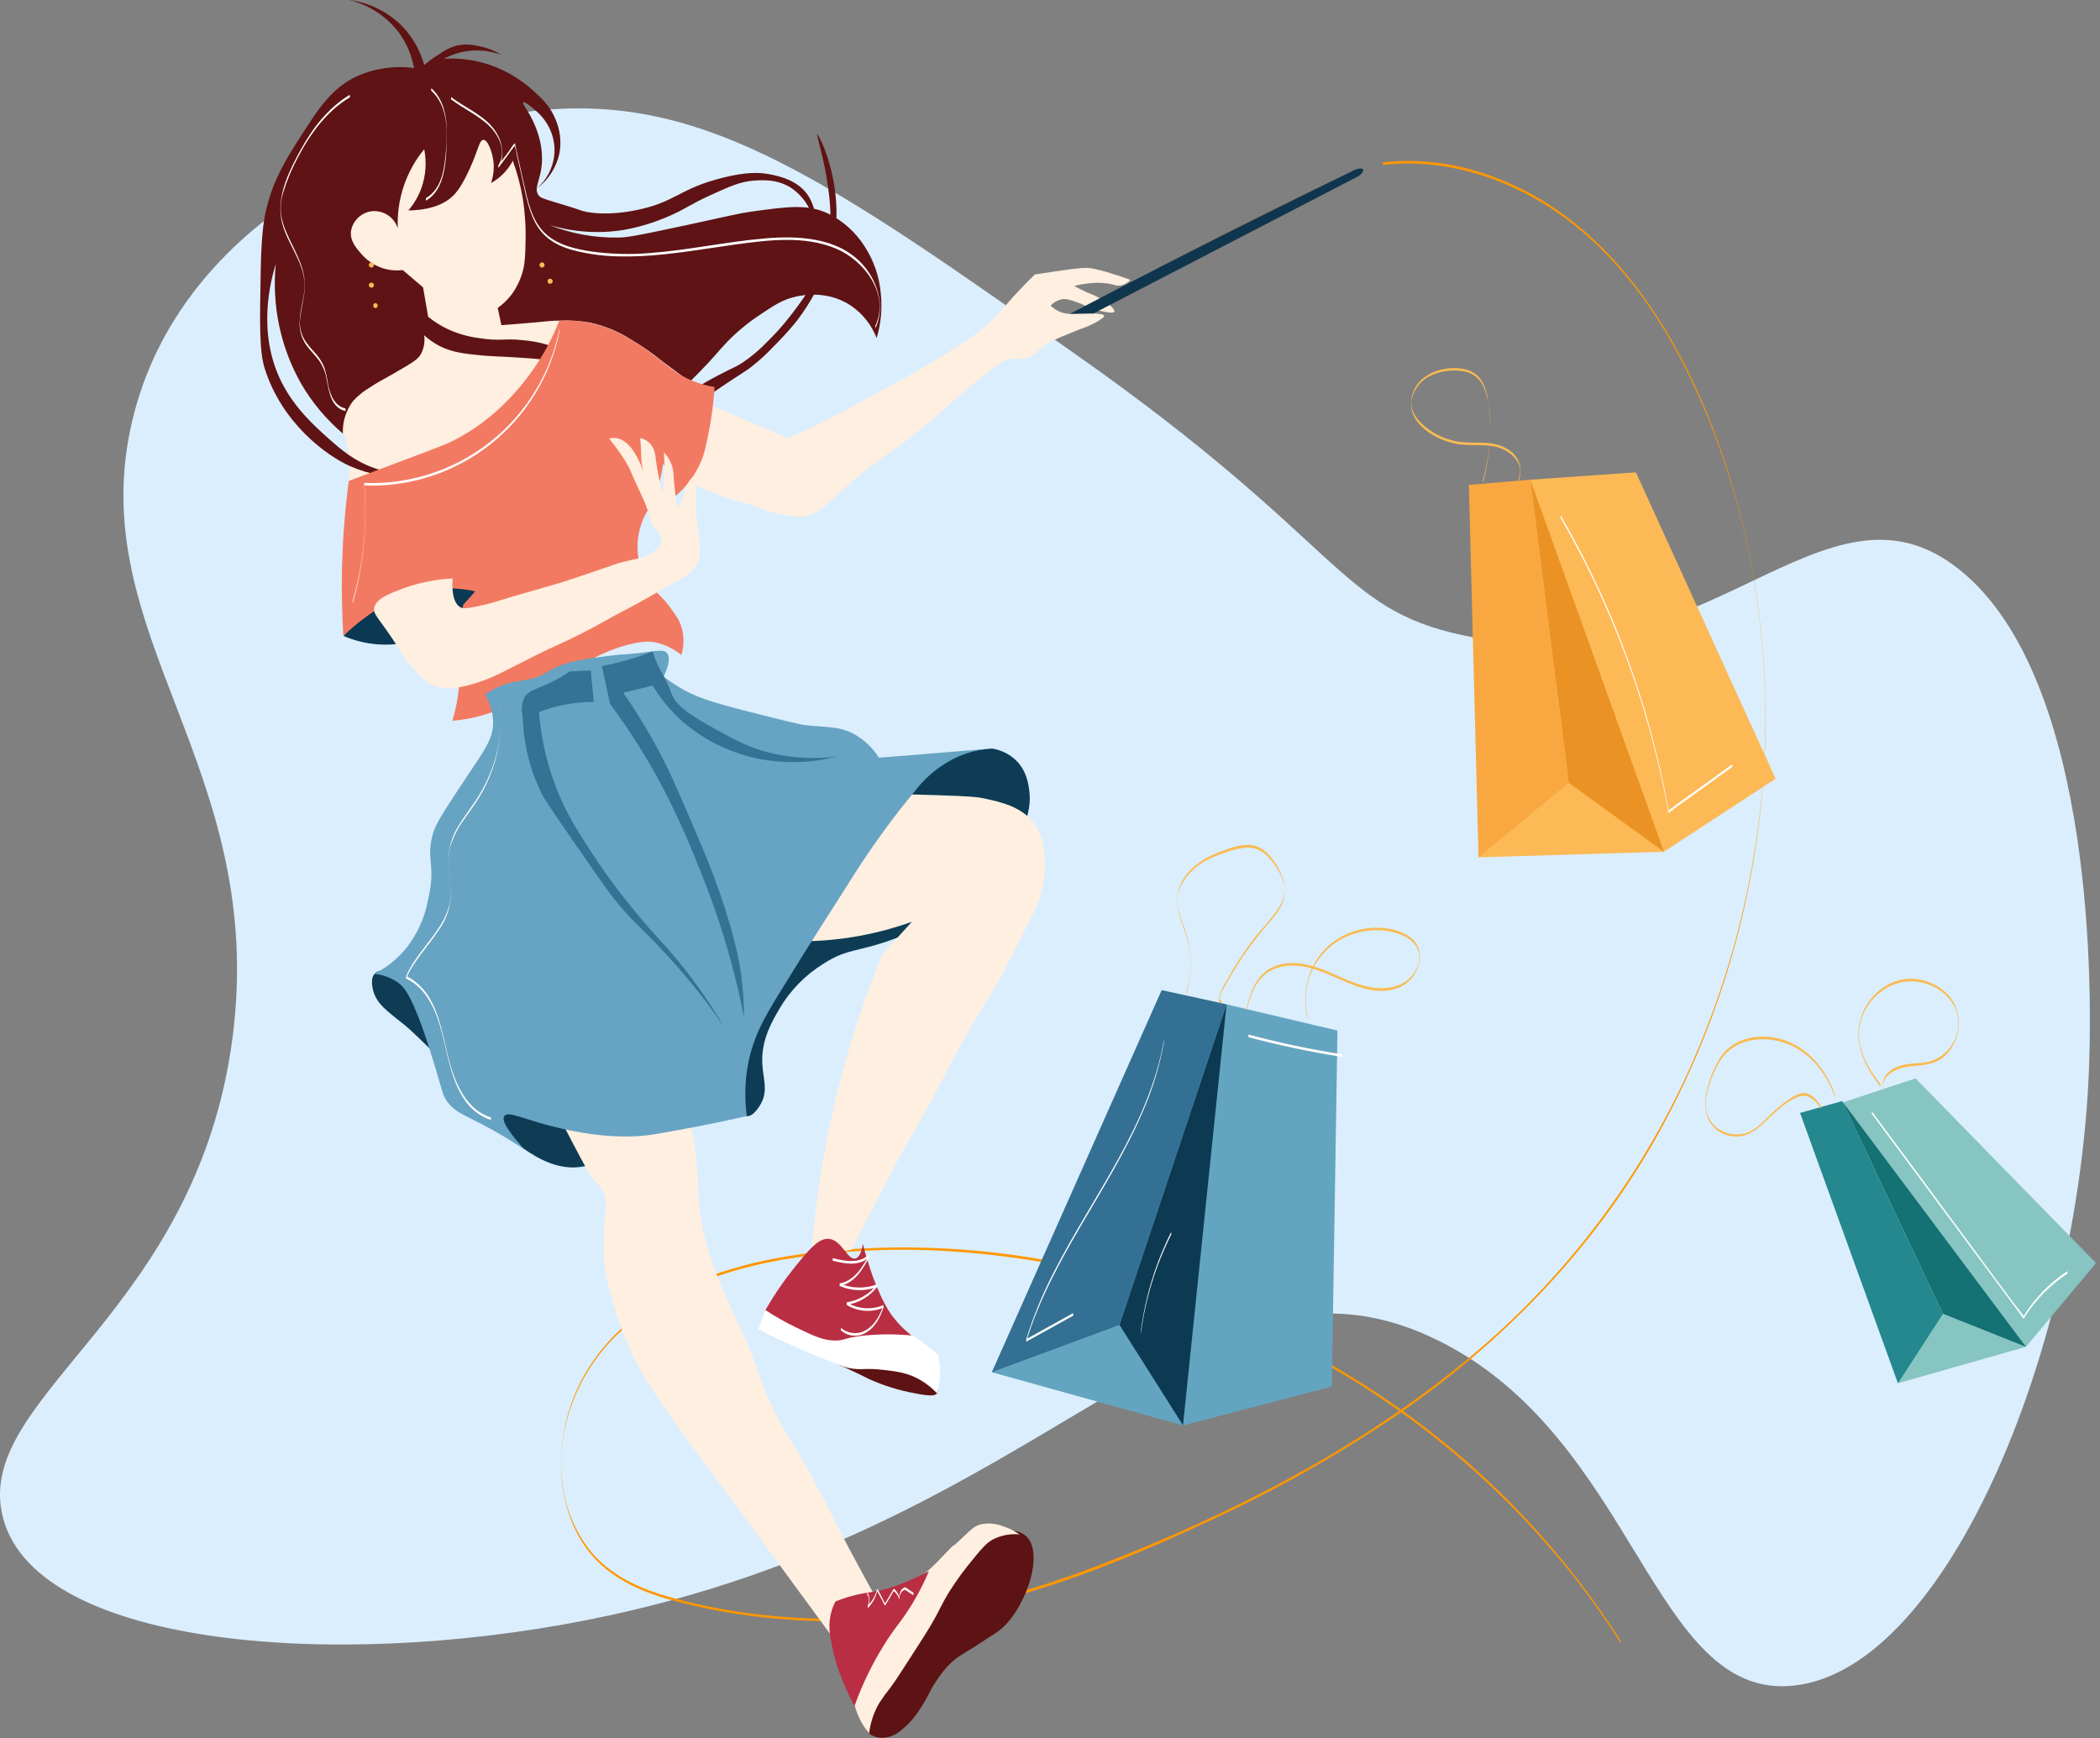
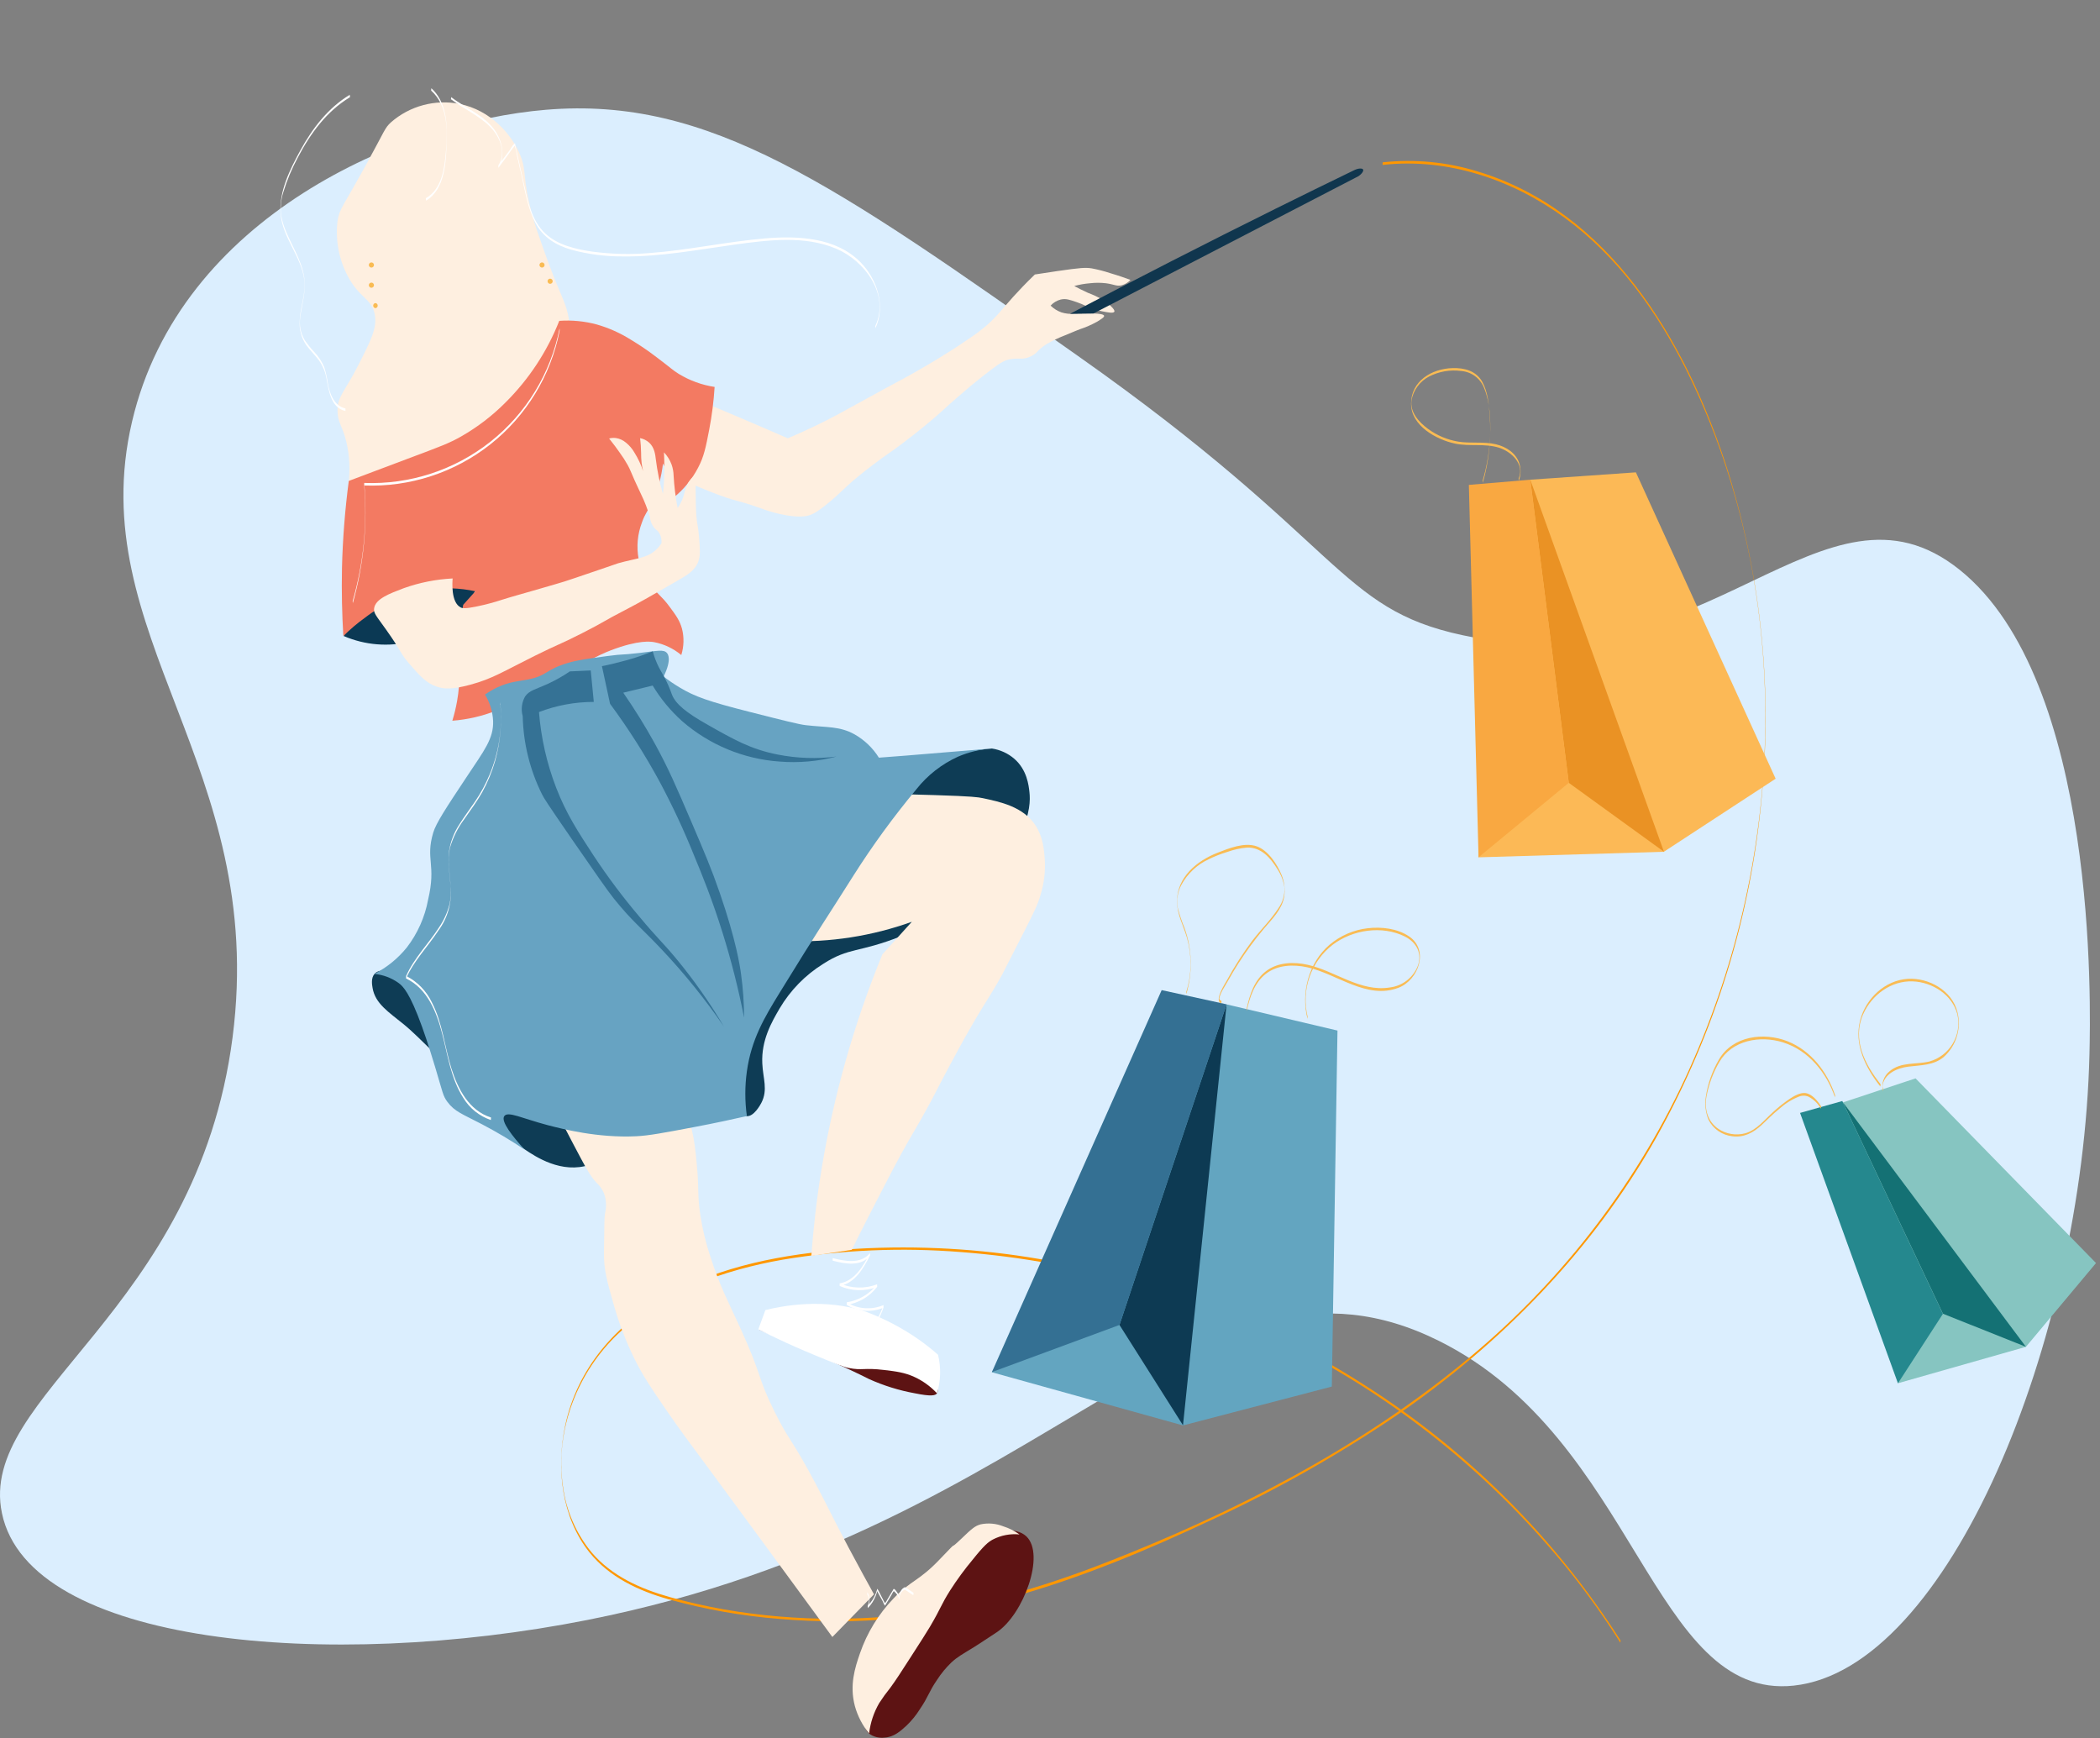
<svg xmlns="http://www.w3.org/2000/svg" width="528" height="437" fill="none" viewBox="0 0 528 437">
  <rect x="0" y="0" width="528" height="437" fill="#808080" stroke="none" />
  <path fill="#DBEEFE" d="M451.011 423.801c-35.614 3.818-39.543-61.946-89.211-86.669-60.513-30.113-96.256 46.838-214.11 70.165C82.342 420.232 7.397 413.575.49 380.466c-6.24-29.789 49.002-50.37 57.989-119.684C67.309 192.54 20.618 159.745 33.2 106.01c12.103-51.646 67.872-75.398 104.078-78.412 41.069-3.43 72.255 18.537 133.821 61.945 67.013 47.209 65.127 63.416 96.645 70.165 61.474 13.157 90.746-43.768 124.899-16.503 34.949 27.894 32.979 110.393 32.711 121.746-1.72 72.246-35.466 154.689-74.344 158.85z" />
  <path fill="#FF9700" d="M347.634 41.466c16.328-1.849 32.628 3.698 45.757 13.286 13.314 9.717 23.17 23.502 30.511 38.11 14.21 28.486 20.682 60.846 19.887 92.549-.756 29.679-7.611 58.884-20.137 85.8-13.039 27.811-32.207 52.308-56.066 71.653-26.571 21.663-57.637 37.556-89.451 49.973-17.474 6.823-35.512 12.019-54.263 13.554-18.491 1.553-37.638.166-55.529-4.863-7.322-2.062-14.506-5.27-19.545-11.16-3.949-4.768-6.469-10.557-7.267-16.697-2.053-14.174 3.698-28.773 14.035-38.471 11.233-10.55 26.322-15.866 41.254-18.492 14.855-2.474 29.959-3.11 44.97-1.895 29.656 2.275 58.528 10.614 84.829 24.501 26.366 13.757 49.593 32.831 68.214 56.019 4.517 5.672 8.72 11.586 12.593 17.715-.093-.148.102-.49 0-.638-16.468-25.772-38.366-47.636-64.165-64.063-25.739-16.546-54.646-27.542-84.875-32.286-15.064-2.349-30.344-2.994-45.553-1.923-15.597 1.128-31.611 4.068-45.387 11.788-12.629 7.083-22.3 18.14-25.342 32.508-2.274 10.78-.924 23.049 6.102 31.87 4.993 6.231 12.315 9.634 19.832 11.779 9.143 2.542 18.508 4.201 27.968 4.955 19.296 1.641 38.731-.124 57.415-5.214 17.909-4.863 35.208-12.14 51.961-20.045 15.812-7.344 31.011-15.942 45.451-25.712 26.748-18.315 49.511-41.605 65.506-69.906 14.876-26.535 23.958-55.923 26.646-86.225 2.683-28.254-.463-56.758-9.246-83.747-10.244-30.834-29.124-63.009-62.094-73.04-7.758-2.417-15.932-3.21-24.011-2.33v.647z" />
  <path fill="#5D1313" d="M227.439 410.552c3.597-5.141 7.397-10.17 10.975-15.32 3.698-5.335 5.057-7.452 8.173-8.931 3.116-1.48 8.793-2.607 11.492 0 4.79 4.623-.767 19.564-7.396 24.038-3.791 2.534-5.871 3.828-5.871 3.828-2.996 1.849-4.068 2.395-5.622 3.828-1.358 1.304-2.558 2.762-3.578 4.345-2.172 3.162-2.052 4.031-4.336 7.397-.933 1.494-2.048 2.866-3.319 4.086-1.507 1.387-3.171 2.922-5.621 3.061-1.359.153-2.725-.21-3.828-1.017-2.33-2.09-.925-6.972-.259-9.449 1.424-4.975 3.384-7.573 9.19-15.866zm8.155-60.254c-.388.592-1.479.842-5.612 0-3.962-.721-7.821-1.923-11.493-3.578-5.797-2.94-15.264-7.11-27.829-12.509 13.471 4.438 22.661 5.547 28.856 5.621 2.043 0 7.563 0 12.019 3.569 2.589 2.108 4.946 5.566 4.059 6.897z" />
  <path fill="#FEEFE0" d="M174.916 100.324l8.506 3.578c4.931 2.09 9.812 4.189 14.645 6.297 1.572-.666 3.957-1.702 6.805-3.061 4.419-2.117 7.045-3.633 13.452-7.147 8.506-4.687 7.064-3.781 11.233-6.13 3.458-1.96 8.257-4.733 13.786-8.515 1.665-1.086 3.258-2.278 4.77-3.569 2.608-2.302 3.699-3.873 6.639-7.156 1.239-1.368 3.069-3.328 5.445-5.612 2.238-.36 4.152-.638 5.612-.85 5.918-.86 7.147-.925 8.682-.684 1.567.29 3.111.689 4.623 1.192 2.145.629 3.892 1.248 5.113 1.701-.591.661-1.362 1.134-2.219 1.36-1.258.305-1.849-.232-3.911-.509-1.357-.162-2.729-.162-4.087 0-1.321.111-2.63.34-3.911.684.749.416 1.924 1.036 3.403 1.701 1.354.504 2.662 1.123 3.911 1.85 1.359.924 2.995 2.366 2.773 2.893-.221.527-1.793.158-3.051-.074-.58-.113-1.154-.258-1.719-.434-2.284-.721-2.774-1.22-4.623-1.85-1.849-.628-2.774-.98-4.087-.683-.983.249-1.871.783-2.551 1.534.776.757 1.706 1.337 2.727 1.702 1.046.325 2.145.442 3.236.342 3.19-.111 7.295-.25 7.489.508.092.36-.749.86-1.849 1.535-1.357.747-2.781 1.366-4.253 1.85 0 0-1.683.637-3.745 1.534-1.597.612-3.143 1.35-4.623 2.21-2.468 1.562-2.191 2.219-3.92 3.06-2.256 1.11-3.152.185-5.787.86-1.526.388-3.19 1.682-6.472 4.253-1.794 1.405-3.551 2.857-6.13 5.103-3.698 3.218-3.624 3.301-6.13 5.446-.656.564-3.587 3.06-7.655 6.13-3.921 2.949-3.995 2.773-7.489 5.445-2.931 2.266-4.521 3.495-6.639 5.446-1.645 1.516-2.709 2.635-4.937 4.429-2.774 2.256-3.837 2.672-4.623 2.894-.582.175-2.043.536-5.445 0-2.326-.383-4.606-1.003-6.805-1.849-5.917-2.108-5.168-1.397-10.217-3.236-3.417-1.25-6.768-2.672-10.04-4.263 1.362-6.657 2.718-13.295 4.068-19.915z" />
  <path fill="#0E3C55" d="M234.84 190.969c4.741-1.428 9.619-2.358 14.553-2.774 2.074.311 4.018 1.198 5.612 2.561 3.217 2.774 3.643 6.703 3.827 8.423.213 1.932.222 5.233-2.292 10.725-3.101 6.547-7.746 12.243-13.536 16.596-6.074 4.724-11.714 7.008-16.596 8.94-10.549 4.17-12.888 2.682-19.416 6.888-4.512 2.805-8.281 6.659-10.984 11.234-1.96 3.375-4.622 7.923-4.345 13.794.166 3.81 1.479 6.629-.25 9.958-.286.545-1.849 3.365-3.578 3.319-1.729-.046-4.179-3.032-6.878-16.901l-22.467 17.622c-.333 1.082-2.885 9.015-10.171 11.483-7.109 2.395-13.692-2.043-16.346-3.827-2.653-1.785-2.45-2.33-9.698-10.466-4.115-4.623-7.221-8.1-11.493-12.26-5.048-4.91-7.572-7.397-9.19-8.682-3.92-3.18-7.248-5.279-7.914-9.19-.148-.86-.435-2.524.508-3.578 1.202-1.341 3.856-1.054 10.725 1.026 3.559.975 7.054 2.166 10.466 3.569 7.859 3.393 16.041 2.478 24.51 1.535 19.62-2.182 39.572-18.686 52.858-29.873 17.603-14.839 24.343-24.704 42.095-30.122z" />
  <path fill="#0B3954" d="M86.401 159.902c5.368 2.319 11.352 2.8 17.022 1.368 12.407-3.282 17.307-14.793 17.871-16.18-2.551-.582-13.711-2.866-24.334 3.754-4.384 2.75-8.013 6.551-10.559 11.058z" />
  <path fill="#FEEFE0" d="M98.316 30.74c-1.646 1.507-1.48 1.97-6.297 10.725-5.834 10.596-6.693 11.02-7.156 14.127-.563 4.752.33 9.562 2.561 13.795 2.977 5.686 6.01 5.547 6.805 9.699.638 3.356-.99 6.546-4.253 12.944-3.263 6.397-5.131 7.59-5.113 11.233 0 2.912 1.22 3.698 2.22 7.831.832 3.512 1.005 7.149.508 10.725 7.259 2.092 14.927 2.327 22.3.684 3.699-.841 17.077-4.105 25.888-17.021 1.23-1.803 10.42-15.292 6.638-27.922-.924-3.005-2.237-4.965-5.787-14.978-1.396-3.948-2.118-5.982-2.894-8.848-2.45-9.07-1.23-10.512-2.913-14.673-2.126-5.288-7.489-11.381-15.32-12.944-3.027-.59-6.15-.48-9.129.322-2.978.801-5.735 2.272-8.058 4.301zM224.87 199.65c2.441.046 5.963.12 10.216.258 9.44.296 10.827.518 12.02.768 4.308.924 10.17 2.099 13.276 6.888 1.849 2.866 2.118 5.991 2.302 8.432.192 3.006-.159 6.022-1.035 8.903-.684 2.506-1.849 4.771-4.087 9.191-3.596 7.063-5.399 10.595-5.612 10.983-3.263 5.89-3.698 5.955-7.914 13.277-2.311 4.022-4.087 7.397-5.621 10.216-3.153 5.89-3.033 5.955-5.363 10.171-2.838 5.205-3.365 5.75-6.379 11.233-1.526 2.774-2.654 4.956-4.854 9.199-1.979 3.819-4.623 8.923-7.656 15.062l-10.17 1.534c.5-6.86 1.313-14.118 2.552-21.708 3.04-18.564 8.179-36.722 15.32-54.124l7.397-8.173c-9.98 3.585-20.552 5.233-31.149 4.854 2.422-8.229 7.646-20.997 19.416-31.436 2.304-2.025 4.758-3.874 7.341-5.528zm-85.531 75.832c-.722 1.683 1.137 5.205 4.854 12.26 2.847 5.409 4.271 8.118 5.871 9.699.766.72 1.374 1.592 1.784 2.561.596 1.636.686 3.415.259 5.103-.157.832-.194 3.874-.259 9.958-.046 4.197.823 7.221 2.552 13.276 1.304 4.57 3.015 9.013 5.113 13.277 2.108 4.253 4.068 7.156 7.914 12.768 3.698 5.4 6.204 8.682 10.17 14.044 3.966 5.363 7.997 10.901 12.019 16.338 4.623 6.333 11.326 15.393 19.666 26.812l10.466-10.725c-1.47-2.635-3.698-6.712-6.38-11.742-4.169-7.868-5.168-10.17-8.173-15.838-6.361-12.019-6.647-10.651-10.466-18.38-4.502-9.098-2.838-8.377-8.682-21.191-2.967-6.472-5.103-10.429-7.396-17.622-1.143-3.411-1.997-6.912-2.552-10.466-.749-4.928-.388-6.759-.767-11.234-.499-5.852-.971-11.344-3.319-15.061-6.611-10.475-30.049-9.93-32.674-3.837zm85.327 126.397c4.401-4.623 6.398-4.299 11.742-9.967 5.548-5.824 1.323-1.248 5.363-5.103 2.487-2.376 3.319-3.171 4.854-3.569 1.88-.377 3.83-.2 5.612.508 1.463.457 2.844 1.147 4.086 2.044-2.307-.233-4.633.21-6.693 1.276-1.138.61-2.173 1.433-5.104 5.103-2.033 2.435-3.91 4.995-5.621 7.665-2.413 3.818-2.136 4.151-5.104 9.19-.86 1.452-2.191 3.523-4.854 7.655-2.487 3.874-3.763 5.844-5.103 7.665-.991 1.227-1.917 2.504-2.774 3.828-1.37 2.351-2.239 4.961-2.552 7.664-1.664-2.022-2.883-4.372-3.578-6.897-1.387-5.214 0-9.597 1.285-13.277 1.776-5.155 4.657-9.86 8.441-13.785z" />
  <path fill="#fff" d="M192.445 329.377l-1.785 4.854c1.849.924 4.17 2.071 6.897 3.319.823.379 3.699 1.683 7.656 3.319 4.493 1.849 6.74 2.774 8.173 3.07 3.495.693 3.698-.121 8.931.508 3.033.361 5.168.629 7.665 1.785 2.115.989 4.021 2.377 5.612 4.086.948-3.152 1.037-6.5.259-9.698-1.546-1.368-3.167-2.649-4.854-3.837-4.04-2.823-8.412-5.136-13.018-6.888-10.697-3.754-21.801-1.443-25.536-.518z" />
  <path fill="#10364E" d="M269.048 78.893c16.864-8.888 34.104-17.702 51.72-26.442 6.62-3.285 13.215-6.518 19.786-9.699 1.072-.508 1.997-.462 2.172-.13.176.334-.277 1.064-1.155 1.665l-66.652 34.532-5.871.074z" />
-   <path fill="#5F1314" d="M106.658 37.519c-4.597 5.59-6.962 12.684-6.638 19.915-.415-1.34-1.271-2.499-2.43-3.288-1.159-.79-2.551-1.162-3.95-1.058-1.296.126-2.518.666-3.484 1.54-.965.875-1.624 2.037-1.878 3.314-.425 2.552 1.34 4.503 2.774 6.13 1.568 1.74 3.613 2.98 5.88 3.569 1.416.356 2.887.444 4.336.259l5.104 4.345 1.276 7.397c1.493 1.208 3.122 2.238 4.854 3.07 2.506 1.162 5.175 1.935 7.914 2.292 5.464.86 6.296 0 10.984.518 4.213.33 8.308 1.546 12.019 3.569 2.875 1.627 6.712 3.81 8.682 8.432 1.412 3.596 1.501 7.578.249 11.233-1.424 4.473-4.415 8.281-8.423 10.725 3.097-2.675 5.32-6.218 6.38-10.17.573-2.219 1.951-7.591-1.017-12.26-2.348-3.698-6.204-5.02-8.682-5.87-2.108-.722-4.835-.925-10.216-1.276-5.548-.37-6.99-.25-11.483-.768-3.698-.416-6.065-.924-8.682-2.293-1.289-.706-2.49-1.563-3.578-2.552.224 1.584-.044 3.197-.767 4.623-.666 1.24-1.591 1.979-6.639 4.845-3.698 2.136-4.391 2.385-6.13 3.578-1.621.94-3.09 2.121-4.354 3.504-1.774 2.342-2.676 5.229-2.552 8.164-4.173-3.548-7.715-7.778-10.475-12.51-5.19-9.143-7.42-19.668-6.389-30.13-1.294 4.15-4.836 17.362 1.535 29.881 3.291 6.472 8.32 10.947 11.483 13.785 3.356 2.996 6.601 5.825 11.751 7.656 4.01 1.407 8.278 1.931 12.509 1.534-4.911.961-9.98.749-14.793-.619-1.314-.399-2.605-.875-3.864-1.424-5.825-2.616-17.03-10.706-21.395-24.492-1.396-4.428-1.266-11.215-1.017-24.769.185-9.892.925-13.47 1.526-15.828C68.927 44.786 72.08 39.82 75 35.235c5.085-7.988 8.321-13.082 14.793-16.087 4.487-1.994 9.438-2.701 14.303-2.044-.575-3.23-1.885-6.286-3.827-8.93C97.168 4.082 92.744 1.193 87.751 0c4.965.631 9.586 2.872 13.157 6.38 2.744 2.768 4.723 6.203 5.741 9.966 1.17-.977 2.406-1.873 3.698-2.681 1.317-.962 2.786-1.697 4.346-2.173 1.722-.396 3.511-.396 5.233 0 2.169.374 4.248 1.152 6.13 2.293-2.773-1.02-5.756-1.338-8.682-.924-2.011.298-3.954.946-5.742 1.913 3.31-.193 6.629.15 9.829 1.018 4.703 1.325 9.031 3.73 12.638 7.026 2.192 1.997 4.281 3.911 5.612 7.276 1.155 2.695 1.477 5.674.925 8.553-.768 3.498-2.774 6.601-5.649 8.737 2.369-2.072 3.911-4.927 4.345-8.044.281-2.307-.074-4.647-1.026-6.768-.778-1.717-1.909-3.251-3.319-4.502-.999-.925-3.051-2.645-3.439-2.302-.389.342 2.2 2.995 3.698 7.794.74 2.219 1.087 4.55 1.026 6.888-.176 4.817-2.163 6.694-.924 8.552.536.795 1.238.924 4.465 1.923 6.565 1.95 5.908 1.97 7.397 2.293 1.072.231 5.445 1.09 12.768-.38 10.022-2.024 10.66-5.408 21.829-8.172 5.658-1.406 9.042-1.415 12.13-.768 2.293.481 6.759 1.48 9.32 5.363.704 1.143 1.222 2.392 1.534 3.698.898 3.02 1.212 6.182.925 9.32.174-3.37-.574-6.723-2.163-9.7-1.021-2.097-2.562-3.898-4.475-5.232-3.625-2.404-7.545-2.09-9.699-1.914-3.245.259-5.742 1.368-10.596 3.569-5.547 2.533-6.194 3.43-10.345 5.242-3.716 1.646-7.614 2.844-11.613 3.569-6.272 1.007-12.691.57-18.769-1.276 5.517 2.213 11.421 3.298 17.364 3.19 1.849 0 3.698-.213 17.492-3.19 11.733-2.524 12.269-2.774 15.958-3.32 9.412-1.321 14.229-1.94 19.416.51 3.708 1.852 6.843 4.677 9.07 8.173 2.302 3.52 3.706 7.552 4.087 11.741.423 3.819.074 7.683-1.026 11.363-1.277-3.316-3.534-6.165-6.472-8.164-5.936-3.929-12.297-2.588-13.665-2.302-3.458.73-5.733 2.265-9.57 4.854-2.811 1.883-5.42 4.052-7.784 6.472-2.09 2.164-3.357 3.911-7.157 7.785-.85.878-1.562 1.581-2.043 2.043l1.535 1.665c1.239-.73 3.134-1.85 5.492-3.07 3.818-2.016 4.133-1.942 5.871-3.06 2.355-1.585 4.525-3.427 6.472-5.492.86-.842 2.2-2.2 3.698-3.957 3.453-4.09 6.529-8.485 9.19-13.13 6.879-12.703-.989-34.744-.508-34.855.48-.111 8.006 14.922 3.319 30.77-1.887 5.797-4.737 11.236-8.432 16.087-2.191 2.773-5.187 5.815-5.871 6.471-1.767 1.9-3.687 3.65-5.742 5.234-1.451 1.09-2.062 1.396-4.983 3.319-1.892 1.247-3.763 2.526-5.612 3.837-5.15-3.828-9.126-6.805-11.622-8.682-2.504-2.016-5.149-3.851-7.914-5.492-3.131-1.995-6.59-3.422-10.217-4.216-2.568-.454-5.179-.624-7.784-.508-1.85 0-2.839.157-6.768.508-2.339.213-4.947.425-7.785.638-.296-1.442-.601-2.894-.925-4.336 1.306-.932 2.468-2.05 3.449-3.32 1.25-1.694 2.19-3.597 2.774-5.62.314-1.055.721-2.774.767-7.397.122-3.627-.092-7.258-.638-10.845-.539-3.353-1.397-6.647-2.561-9.838-.629 1.226-1.447 2.346-2.422 3.32-.906.908-1.937 1.683-3.061 2.302.591-1.677.809-3.463.638-5.233-.259-2.45-1.396-5.65-2.551-5.622-.925 0-1.212 2.034-2.774 5.751-.768 1.775-2.413 5.603-4.346 7.785-1.266 1.433-4.382 4.114-11.742 4.207 1.452-1.693 2.577-3.64 3.32-5.742 1.078-3.1 1.308-6.433.665-9.652z" />
  <path fill="#F37A62" d="M87.694 120.915c6.694-2.533 11.862-4.475 14.876-5.603 8.265-3.097 10.355-3.855 13.452-5.621 4.064-2.328 7.795-5.192 11.095-8.515 5.866-5.831 10.462-12.813 13.499-20.507 3.191-.228 6.398.084 9.486.925 3.003.866 5.87 2.152 8.515 3.818 2.215 1.33 4.355 2.784 6.407 4.355 3.698 2.773 3.948 3.19 5.658 4.253 2.752 1.675 5.811 2.784 8.996 3.264-.227 3.599-.681 7.181-1.359 10.724-.86 4.466-1.322 6.777-2.773 9.533-1.53 2.971-3.677 5.58-6.297 7.655-.171-1.676-.512-3.33-1.017-4.937-.411-1.287-.924-2.539-1.534-3.745-.374 3.362-1.292 6.641-2.719 9.708-1.155 2.432-1.766 2.829-2.561 5.104-1.128 2.926-1.422 6.107-.85 9.19.602 2.552 1.767 4.937 3.411 6.98 1.665 2.284 2.358 2.303 4.42 5.113 1.507 2.034 2.515 3.403 3.069 5.446.561 2.186.5 4.485-.175 6.638-1.956-1.64-4.299-2.753-6.805-3.236-.851-.157-3.93-.619-10.901 2.044-3.245 1.239-6.527 3.097-13.101 6.804-3.319 1.85-4.909 2.839-8.515 4.771-2.316 1.318-4.702 2.509-7.147 3.569-3.548 1.407-7.289 2.271-11.095 2.561.5-1.619.899-3.268 1.193-4.937.925-5.168.462-8.451.509-13.11.043-3.72.387-7.43 1.026-11.095l3.06-3.403c-3.971-.867-8.07-.983-12.084-.342-5.702 1.048-11.071 3.441-15.662 6.981-1.936 1.392-3.757 2.938-5.446 4.623-.323-5.326-.471-11.095-.342-17.188.184-7.298.755-14.582 1.71-21.82z" />
  <path fill="#67A3C2" d="M167.678 164.166c-.805-.925-2.247-.555-6.888 0-5.168.601-3.652.194-7.914.758-5.123.684-7.684 1.026-10.171 1.775-5.723 1.738-5.011 3.125-9.782 4.105-2.533.509-4.733.536-7.923 2.034-1.07.509-2.093 1.109-3.06 1.794 1.23 2.005 1.933 4.288 2.043 6.638.139 4.456-2.2 7.35-6.638 14.044-5.141 7.748-7.711 11.622-8.423 14.044-2.006 6.759.823 7.905-1.285 16.846-.808 4.374-2.642 8.493-5.354 12.019-2.231 2.759-5.015 5.02-8.173 6.639 2.212.206 4.329 1.001 6.13 2.302 1.11.832 2.774 2.413 5.871 10.974 1.442 4.004 2.672 8.081 3.319 10.217 1.923 6.407 1.923 7.156 3.061 8.681 1.849 2.497 3.837 3.079 8.681 5.622 3.688 1.931 7.268 4.061 10.725 6.379-3.042-3.338-6.037-7.119-5.103-8.423.933-1.303 4.428.564 10.974 2.293 3.597.925 12.482 3.245 22.19 2.774 3.106-.139 6.925-.86 14.552-2.302 5.548-1.045 10.171-2.071 13.277-2.774-.517-3.727-.517-7.507 0-11.233 1.128-8.062 4.419-13.554 8.173-19.666 9.902-16.143 12.565-19.924 18.639-29.586 4.801-7.571 10.089-14.822 15.829-21.708 2.786-3.522 6.374-6.324 10.466-8.174 2.678-1.143 5.528-1.833 8.432-2.043-7.205.616-14.442 1.214-21.709 1.794l-6.638.508c-1.524-2.435-3.631-4.453-6.13-5.871-3.791-2.089-6.87-1.682-12.25-2.302-1.748-.194-5.844-1.239-14.045-3.319-10.493-2.663-13.868-3.874-17.622-6.13-1.413-.842-2.775-1.769-4.077-2.774 2.108-4.317 1.082-5.658.823-5.935z" />
  <path fill="#357295" d="M151.342 167.484c1.978-.379 4.114-.925 6.379-1.535 2.266-.61 4.484-1.433 6.398-2.191.373 1.372.881 2.704 1.517 3.975.471.925.776 1.378 1.285 2.303.801 1.483 1.481 3.029 2.034 4.622.924 2.367 3.698 4.568 8.681 7.397 6.944 3.939 11.16 6.333 17.881 7.655 4.873.96 9.867 1.132 14.793.509-4.663 1.217-9.498 1.642-14.302 1.257-9.059-.635-17.664-4.205-24.511-10.17-2.896-2.596-5.389-5.609-7.396-8.941l-7.397 1.794c2.854 4.116 5.496 8.374 7.915 12.759 3.402 6.176 5.455 10.938 9.19 19.666 3.374 7.886 5.076 11.862 7.147 17.871 4.16 12.02 5.122 18.649 5.362 20.424.501 3.64.758 7.309.767 10.984-1.398-7.157-3.189-14.231-5.362-21.191-2.709-8.7-5.353-15.098-7.147-19.416-2.55-6.367-5.449-12.59-8.682-18.639-3.705-6.84-7.885-13.411-12.509-19.666l-2.043-9.467zm-15.829 11.483c.512 6.55 1.972 12.99 4.337 19.12 2.533 6.536 5.464 11.011 9.449 17.104 3.522 5.331 7.359 10.447 11.492 15.32 4.623 5.548 5.547 6.102 9.19 10.466 4.452 5.375 8.471 11.095 12.019 17.105-4.684-6.833-9.892-13.29-15.579-19.314-5.205-5.548-7.35-6.972-12.019-12.769-1.766-2.2-4.687-6.472-10.466-14.793-6.74-9.772-7.184-10.558-7.655-11.492-3.044-6.115-4.702-12.827-4.854-19.656-.232-.821-.299-1.68-.197-2.528.101-.847.369-1.666.789-2.409 1.054-1.554 2.672-1.785 5.769-3.209 1.911-.879 3.745-1.918 5.482-3.106l5.261-.24.768 7.914c-4.713-.004-9.386.861-13.786 2.552v-.065z" />
  <path fill="#FEEFE0" d="M94.067 152.922c-.204 1.23.545 1.905 3.06 5.455 4.05 5.705 3.421 5.788 5.788 8.506 2.635 3.033 4.253 4.891 6.98 5.788 1.748.573 3.819.712 8.321-.508 5.631-1.517 8.174-3.273 16.337-7.323 6.195-3.07 5.89-2.635 11.752-5.612 5.861-2.977 5.002-2.829 11.399-6.13 3.024-1.562 6.158-3.365 12.427-6.98 2.773-1.581 4.622-2.7 5.445-4.938.555-1.479.426-3.088.176-6.296-.213-2.727-.462-2.598-.684-5.445-.102-1.387-.13-2.987-.167-6.13v-3.957c-.894.639-1.623 1.482-2.126 2.459-.396 1.029-.726 2.082-.989 3.153-.351.979-.823 1.911-1.406 2.773-.524-2.698-.864-5.428-1.017-8.173-.02-.946-.192-1.882-.508-2.774-.424-1.142-1.075-2.186-1.914-3.069.12 2.384.12 4.772 0 7.156-.065 1.137-.148 2.247-.259 3.319-.822-2.842-1.419-5.745-1.784-8.681-.148-1.193-.315-2.968-1.665-4.216-.646-.583-1.438-.98-2.293-1.147.149 1.228.233 2.462.25 3.698-.006.853.038 1.705.13 2.552.088.688.214 1.37.379 2.043-.535-1.621-1.261-3.173-2.164-4.622-.555-.982-1.292-1.848-2.173-2.552-.723-.619-1.609-1.016-2.551-1.147-.558-.066-1.123-.025-1.665.121 1.138 1.405 2.025 2.635 2.682 3.578.748 1.018 1.43 2.084 2.043 3.189.619 1.156.693 1.517 1.664 3.699s.925 1.941 1.655 3.568c.886 1.807 1.613 3.688 2.173 5.622.098.967.449 1.892 1.017 2.681.499.61.869.703 1.276 1.276.536.819.762 1.803.638 2.774-.365.556-.793 1.068-1.276 1.525-2.321 2.21-4.928 2.145-9.569 3.449l-4.854 1.664c-5.076 1.729-7.637 2.607-8.682 2.931-2.293.73-1.526.434-8.321 2.431-2.469.722-4.956 1.387-7.397 2.164-2.053.672-4.143 1.228-6.259 1.664-3.023.62-3.633.49-4.086.268-2.525-1.248-2.108-6.472-2.044-7.295-4.18.212-8.307 1.031-12.25 2.432-3.652 1.387-7.11 2.672-7.49 5.057z" />
-   <path fill="#B92E42" d="M210.067 402.639c-.426.814-.77 1.669-1.026 2.552-.924 3.254-.407 5.973.259 9.19.63 2.98 1.559 5.889 2.774 8.682.821 2.004 1.747 3.963 2.773 5.871 1.911-5.357 4.391-10.493 7.397-15.32 2.644-4.263 3.698-5.104 5.88-8.423 2.127-3.211 3.944-6.616 5.427-10.17-2.143 1.165-4.36 2.187-6.638 3.06-1.51.601-3.054 1.113-4.623 1.535-2.931.776-3.883.647-6.638 1.276-1.906.431-3.773 1.016-5.585 1.747zm-1.534-91.152c-2.635-.343-5.002 2.524-8.941 7.396-2.65 3.308-5.04 6.816-7.147 10.494 2.456 1.617 5.016 3.069 7.665 4.345 4.503 2.173 6.758 3.255 9.699 3.319 2.699.056 2.265-.739 7.664-1.275 2.458-.234 4.928-.321 7.397-.259 1.451.035 2.9.121 4.345.259-2.326-1.758-4.315-3.923-5.871-6.389-.981-1.633-1.834-3.339-2.552-5.104-.768-1.753-1.45-3.542-2.043-5.362-.545-1.618-1.183-3.698-1.794-6.13-.277 1.599-.813 3.375-1.904 3.633-1.951.444-3.329-4.502-6.518-4.927z" />
  <path fill="#F9BB53" d="M93.382 67.271c.171 0 .336-.068.457-.19.122-.121.19-.286.19-.457 0-.172-.068-.337-.19-.458-.121-.121-.286-.19-.457-.19-.172 0-.337.069-.458.19s-.19.286-.19.458c0 .171.069.336.19.457.121.122.286.19.458.19zm0 5.076c.171 0 .336-.068.457-.19.122-.121.19-.286.19-.457 0-.172-.068-.337-.19-.458-.121-.121-.286-.19-.457-.19-.172 0-.337.069-.458.19s-.19.286-.19.458c0 .171.069.336.19.457.121.122.286.19.458.19zm1.017 5.131c.157-.019.302-.095.406-.213.106-.118.164-.271.164-.43 0-.158-.058-.31-.163-.429-.105-.118-.25-.194-.407-.213-.158.019-.302.095-.407.213-.105.118-.163.271-.163.43 0 .158.058.31.163.429.105.118.25.194.407.213zm41.882-10.207c.172 0 .337-.068.458-.19.121-.121.189-.286.189-.457 0-.172-.068-.337-.189-.458s-.286-.19-.458-.19c-.171 0-.336.069-.457.19-.122.121-.19.286-.19.458 0 .171.068.336.19.457.121.122.286.19.457.19zm2.034 4.087c.172 0 .337-.069.458-.19s.19-.286.19-.458c0-.171-.069-.336-.19-.457-.121-.122-.286-.19-.458-.19-.171 0-.336.068-.457.19-.122.121-.19.286-.19.457 0 .172.068.337.19.458.121.121.286.19.457.19z" />
  <path fill="#fff" d="M209.365 316.959c3.004.796 7.183 1.591 9.375-1.276v-.647c-1.646 3.199-3.763 6.962-7.628 7.637-.014.216-.014.432 0 .647 2.986 1.32 6.372 1.407 9.421.241v-.657c-1.876 2.432-4.612 4.053-7.646 4.531-.018.215-.018.432 0 .647 1.374.845 2.93 1.349 4.539 1.469 1.608.121 3.222-.145 4.707-.776v-.647c-.823 2.385-2.043 4.9-4.309 6.222-.976.621-2.128.906-3.281.813-1.153-.094-2.244-.561-3.107-1.33.101.101-.111.536 0 .647.863.769 1.954 1.236 3.107 1.33 1.153.093 2.305-.192 3.281-.812 2.266-1.323 3.486-3.837 4.309-6.223 0-.083-.056-.619 0-.647-1.485.631-3.099.897-4.707.776-1.609-.12-3.165-.624-4.539-1.469v.647c3.034-.478 5.77-2.099 7.646-4.53.065-.084-.064-.62 0-.648-3.049 1.166-6.435 1.08-9.421-.24v.647c3.865-.684 5.982-4.438 7.628-7.637.074-.157-.102-.508 0-.647-2.192 2.866-6.371 2.08-9.375 1.285.046 0-.065.629 0 .638v.009zm8.672 83.923c.272.415.428.896.45 1.392.023.496-.088.989-.321 1.428-.064.148.102.545 0 .647.876-.892 1.562-1.952 2.016-3.116.103-.266.193-.538.268-.813 0-.093.056-.185.074-.278.019-.092.065-.129.129.102.083.13.158.266.222.407l1.101 2.015c.12.222.286.786.49.925.055.166.111.139.175-.093l.111-.184.296-.481 1.1-1.849c.074-.121.472-.925.574-.925.101 0 .536.509.638.62.366.46.639.988.804 1.553-.014-.213-.014-.426 0-.638.025-.362.136-.713.322-1.025.186-.312.443-.575.75-.769.241-.166.232-.129.463 0 .253.131.492.289.712.472l1.248.813c-.093-.055.101-.573 0-.638l-.98-.647c-.31-.241-.637-.457-.98-.647-.204-.083-.176-.129-.398 0-.117.071-.229.151-.333.24-.222.204-.407.445-.545.712-.298.68-.388 1.433-.259 2.164v-.638c-.163-.569-.436-1.1-.804-1.563-.13-.148-.37-.517-.564-.564-.195-.046-.204.167-.306.333l-.286.472-1.1 1.849c-.164.326-.359.636-.583.924-.214-.317-.396-.655-.545-1.007l-1.008-1.97c-.076-.175-.169-.342-.278-.499-.166-.213-.092-.231-.175.074-.076.279-.165.553-.268.823-.448 1.199-1.144 2.289-2.044 3.199v.647c.298-.649.441-1.358.419-2.072-.023-.714-.21-1.413-.548-2.042.092.166-.092.49 0 .647h-.037zm-92.225-223.661c.539 5.953-.382 11.948-2.681 17.465-.997 2.403-2.236 4.699-3.699 6.851-1.34 1.969-2.773 3.855-4.031 5.889-1.316 2.035-2.174 4.332-2.515 6.731-.129 1.403-.129 2.814 0 4.216.213 2.987.833 5.964.148 8.941-.527 2.061-1.406 4.016-2.598 5.778-2.672 4.161-6.277 7.702-8.321 12.279-.023.215-.023.432 0 .647 5.363 2.579 7.646 8.404 9.061 13.868s2.182 11.28 5.326 16.171c1.584 2.609 4.04 4.573 6.934 5.547-.065 0 .064-.629 0-.647-5.548-1.748-8.321-7.193-9.958-12.38-1.72-5.547-2.219-11.381-4.909-16.587-1.372-2.859-3.646-5.189-6.472-6.629v.647c1.96-4.474 5.445-7.96 8.108-12.019 2.39-3.216 3.492-7.21 3.088-11.196-.166-3.246-.924-6.472-.138-9.727.772-2.602 2.006-5.045 3.642-7.211 1.517-2.201 3.125-4.327 4.429-6.657 1.366-2.469 2.452-5.084 3.236-7.794 1.363-4.824 1.808-9.861 1.313-14.849v.638l.037.028zm-37.121-25.527c2.78-9.837 3.757-20.095 2.884-30.28v.648c11.47.438 22.72-3.232 31.724-10.351 9.004-7.119 15.171-17.22 17.389-28.481.046-.204 0-.435 0-.638-2.222 11.26-8.389 21.358-17.393 28.476-9.003 7.119-20.251 10.791-31.72 10.356v.647c.794 9.756-.184 19.576-2.884 28.985-.056.203.055.453 0 .647v-.009zm-.722-127.876c-5.454 3.291-9.384 8.404-12.426 13.942-2.644 4.854-5.455 10.392-4.983 16.078.5 5.945 5.131 10.55 5.936 16.411.49 3.495-1.036 6.907-1.137 10.374-.173 2.163.401 4.32 1.627 6.111.98 1.368 2.219 2.533 3.217 3.883.996 1.417 1.654 3.042 1.923 4.752.573 3.005 1.128 7.175 4.734 7.97v-.647c-2.885-.629-3.939-3.698-4.42-6.24-.19-1.408-.5-2.797-.924-4.152-.599-1.412-1.451-2.703-2.515-3.81-.873-.923-1.67-1.916-2.385-2.967-1.046-1.753-1.439-3.82-1.11-5.834.333-2.681 1.12-5.289 1.128-8.007 0-4.993-2.875-9.042-4.724-13.498-.548-1.267-.951-2.591-1.202-3.948-.266-1.961-.095-3.956.5-5.844.934-3.062 2.173-6.023 3.697-8.838 3.125-5.973 7.23-11.585 13.064-15.099.102-.055-.092-.591 0-.637zM108.43 22.8c4.179 3.81 4.133 9.912 3.698 15.117-.36 4.253-.924 9.532-5.039 11.9-.092.055.093.591 0 .646 4.891-2.838 5.058-9.994 5.233-14.987.158-4.715-.184-9.939-3.892-13.323.102.093-.111.546 0 .648zm5.03 2.192c3.115 2.404 6.878 3.994 9.68 6.795 2.487 2.478 4.253 6.472 2.2 9.727-.101.157.102.508 0 .647l2.192-2.959.924-1.294.555-.74.407-.545.101.434c.211.56.344 1.144.398 1.738l.342 1.517.841 3.698c.925 4.013 1.554 8.321 3.514 12.02 1.96 3.697 5.186 5.62 8.977 6.74 4.281 1.165 8.702 1.738 13.138 1.7 9.44.102 18.76-1.7 28.079-2.986 8.321-1.137 17.419-2.32 25.389 1.017 7.165 3.005 13.582 11.557 9.902 19.416-.083.176.083.472 0 .647 2.635-5.649.434-12.38-3.754-16.642-6.13-6.231-15.718-6.675-23.863-5.991-9.782.823-19.416 2.977-29.198 3.698-4.794.395-9.618.271-14.386-.37-4.123-.61-8.607-1.6-11.76-4.52-3.514-3.264-4.429-8.257-5.446-12.723l-1.849-8.256-.194-.87-.102-.434c0-.49-.074-.573-.24-.25-.398.176-.925 1.295-1.23 1.665l-2.774 3.698v.647c1.702-2.69 1.073-6.296-.508-8.885-2.589-4.216-7.609-6.019-11.372-8.931.092.074-.111.564 0 .647l.037-.055z" />
  <path fill="#FCB956" d="M384.759 120.608l26.553-1.849 35.134 77.025-28.107 18.371-46.616 1.396 13.036-94.943z" />
  <path fill="#EA9224" d="M384.758 120.609c11.199 31.177 22.402 62.356 33.608 93.538l-23.928-17.326-9.68-76.212z" />
  <path fill="#F9A841" d="M369.315 121.913l15.441-1.304 9.68 76.212-22.689 18.722c-.814-31.213-1.624-62.423-2.432-93.63z" />
  <path fill="#86C5C1" d="M463.392 277.165l18.232-6.037 45.377 46.431-17.622 21.062-32.165 9.153c-4.611-23.527-9.218-47.063-13.822-70.609z" />
  <path fill="#147174" d="M463.392 277.165l45.987 61.456-20.867-8.321c-8.364-17.696-16.738-35.408-25.12-53.135z" />
  <path fill="#25888E" d="M452.586 279.811l10.623-2.987c8.432 17.844 16.861 35.685 25.287 53.523l-11.298 17.447-24.612-67.983z" />
  <path fill="#63A5C0" d="M308.397 252.525l27.884 6.583c-.231 14.294-.711 44.694-1.423 89.507l-37.417 9.773-48.078-13.379 59.034-92.484z" />
  <path fill="#0D3A53" d="M308.396 252.525L297.44 358.351l-15.967-25.232c8.974-26.855 17.948-53.72 26.923-80.594z" />
  <path fill="#347093" d="M292.078 248.939l16.318 3.569c-8.974 26.88-17.949 53.751-26.923 80.613l-32.082 11.853 42.687-96.035z" />
  <path fill="#F9BB53" d="M472.802 272.551c-3.975-4.983-7.156-11.27-4.345-17.566 2.163-4.864 7.045-8.46 12.472-8.248 4.919.195 9.967 3.357 11.215 8.322.563 2.495.149 5.112-1.158 7.311-1.307 2.2-3.407 3.815-5.868 4.514-3.338.804-7.193.055-10.004 2.441-.753.597-1.312 1.404-1.607 2.319-.294.915-.311 1.897-.048 2.821-.056-.194.065-.444 0-.647-.091-.301-.15-.611-.176-.925v.342c.305-3.245 3.698-4.706 6.528-5.057 3.134-.397 6.324-.287 8.894-2.422 1.554-1.395 2.697-3.189 3.303-5.187.606-1.999.653-4.125.136-6.148-1.359-5.381-7.156-8.636-12.472-8.321-5.732.36-10.549 4.937-11.964 10.382-1.609 6.112 1.35 12.02 5.094 16.726-.101-.13.111-.509 0-.647v-.01zm-11.446 2.709c-1.978-5.815-6.028-11.095-11.871-13.443-6.028-2.385-13.868-1.387-17.326 4.623-1.652 2.852-2.755 5.988-3.255 9.246-.32 1.951-.099 3.953.638 5.787.568 1.151 1.418 2.14 2.47 2.876 1.052.735 2.273 1.193 3.549 1.331 2.931.388 5.298-.925 7.397-2.857 1.442-1.377 2.856-2.774 4.4-4.031 1.423-1.293 3.063-2.323 4.845-3.042.402-.178.837-.27 1.276-.27.44 0 .874.092 1.276.27 1.305.697 2.383 1.752 3.107 3.042-.102-.148.092-.49 0-.647-.842-1.331-2.247-3.125-3.976-3.329-1.322-.147-2.885.786-3.929 1.47-1.478 1.014-2.881 2.133-4.198 3.347-2.145 1.914-4.096 4.522-6.98 5.307-1.136.3-2.322.356-3.48.165-1.158-.191-2.263-.625-3.242-1.274-2.727-1.849-3.569-5.02-3.005-8.145.578-3.057 1.672-5.993 3.236-8.682 3.208-5.501 10.263-6.722 15.986-4.937 6.472 2.015 10.984 7.637 13.11 13.868-.065-.194.065-.453 0-.647l-.028-.028zm-132.582-19.628c-.815-3.304-.654-6.774.466-9.988 1.119-3.213 3.148-6.033 5.84-8.115 5.001-3.782 12.407-4.91 18.121-2.08 3.033 1.507 4.521 4.428 3.171 7.664-.603 1.38-1.554 2.58-2.76 3.482-1.205.903-2.624 1.478-4.118 1.668-7.452 1.211-13.702-4.087-20.627-5.677-3.495-.804-7.545-.702-10.513 1.553-2.968 2.256-4.142 5.918-4.891 9.366-.046.213 0 .444 0 .647.749-3.448 1.96-7.156 4.891-9.375 2.931-2.219 6.879-2.339 10.337-1.581 7.47 1.637 14.95 8.211 22.938 5.141 4.974-1.905 7.739-9.412 2.691-12.879-2.922-2.016-6.971-2.487-10.42-2.08-3.553.407-6.905 1.858-9.634 4.169-5.252 4.531-7.23 12.103-5.492 18.732-.055-.194 0-.444 0-.647zm-30.538-5.585c1.665-5.487 1.516-11.366-.426-16.762-.686-1.633-1.252-3.314-1.691-5.03-.357-1.981-.031-4.025.924-5.797 1.53-2.802 3.914-5.043 6.805-6.398 1.508-.745 3.076-1.364 4.687-1.849 1.611-.589 3.293-.962 5.002-1.109 3.541-.139 5.89 2.579 7.609 5.362.934 1.389 1.547 2.968 1.794 4.623.119 1.902-.43 3.786-1.553 5.326-1.849 2.857-4.383 5.297-6.472 8.025-2.416 3.228-4.594 6.627-6.518 10.17-.333.601-3.264 5.104-1.313 5.649 0 0 .065-.629 0-.638-.435-.129-.527-.407-.564-.841v.638c.111-1.6 1.414-3.338 2.173-4.706.844-1.517 1.732-3.005 2.662-4.466 1.948-3.04 4.088-5.952 6.408-8.719 1.997-2.376 4.502-4.77 5.094-7.951.319-1.917.088-3.885-.666-5.677-1.1-2.653-3.365-6.102-6.213-7.109-3.088-1.091-6.99.49-9.874 1.618-5.242 2.071-10.17 6.139-10.17 12.231 0 3.301 1.664 6.158 2.533 9.246 1.237 4.434 1.167 9.132-.203 13.526-.056.204.064.453 0 .648l-.028-.01zm74.584-128.652c1.571-5.5 2.156-11.235 1.729-16.938-.194-2.774-.462-5.927-1.849-8.442-1.562-2.773-4.466-3.56-7.498-3.467-5.215.148-10.457 3.255-10.42 8.987 0 5.492 6.343 9.005 11.095 10.004 3.606.758 7.396-.093 10.965 1.007 3.181.99 6.527 4.142 5.002 7.739-.083.185.074.472 0 .647.547-1.393.609-2.931.176-4.364-.814-2.653-3.31-4.243-5.899-4.863-3.116-.749-6.361-.148-9.505-.675-2.739-.458-5.333-1.554-7.572-3.199-2.293-1.692-4.623-4.216-4.133-7.295.246-1.239.765-2.407 1.52-3.42.755-1.012 1.727-1.843 2.844-2.432 2.507-1.295 5.351-1.785 8.146-1.405 1.259.104 2.464.56 3.476 1.318 1.013.757 1.791 1.783 2.247 2.962 1.507 3.569 1.646 8.025 1.516 11.816-.142 3.856-.764 7.679-1.849 11.382-.065.194.055.443 0 .638h.009z" />
-   <path fill="#fff" d="M392.376 130.218c12.721 21.981 21.68 45.933 26.507 70.867.157.823.305 1.646.453 2.469l.074.407c0 .508.12.554.453.138.409-.213.786-.484 1.119-.804l4.863-3.495 9.726-6.999c.111-.074-.092-.573 0-.647l-8.598 6.195-4.115 2.958-1.849 1.341c-.335.319-.711.593-1.118.813-.333.407-.49.361-.453-.148-.047-.268-.093-.545-.148-.822-1.128-6.164-2.512-12.272-4.152-18.325-3.314-12.236-7.644-24.173-12.944-35.688-2.971-6.454-6.237-12.756-9.8-18.908.093.157-.092.481 0 .648h-.018zM292.68 261.293c-3.698 21.736-17.974 39.377-27.737 58.589-2.799 5.387-5.114 11.012-6.916 16.809 0 .092.065.61 0 .638l11.807-6.537c.092 0-.092-.592 0-.647l-11.807 6.546v.638c6.361-21.034 20.96-38.12 29.457-58.192 2.391-5.514 4.128-11.289 5.177-17.206v-.638h.019zm1.803 48.447c-3.936 7.83-6.518 16.271-7.637 24.963v.638c1.119-8.692 3.701-17.133 7.637-24.963.092-.176-.083-.481 0-.647v.009zm19.406-48.983c7.783 2.081 15.671 3.742 23.632 4.974v-.648c-7.961-1.231-15.849-2.892-23.632-4.974.056 0-.055.629 0 .648zm156.76 19.314l19.37 26.128 9.735 13.147 4.799 6.472 2.33 3.143 1.1 1.489c.158.263.341.511.545.74.185.48.342.49.481 0l.204-.315c2.763-4.246 6.377-7.872 10.614-10.651.101-.064-.102-.582 0-.647-3.756 2.466-7.028 5.6-9.653 9.246-.296.407-.582.823-.86 1.248-.074.12-.407.786-.508.795-.197-.235-.379-.482-.546-.74l-2.524-3.273-4.798-6.471-19.314-26.138-10.975-14.793c.102.13-.102.499 0 .638v-.018z" />
</svg>